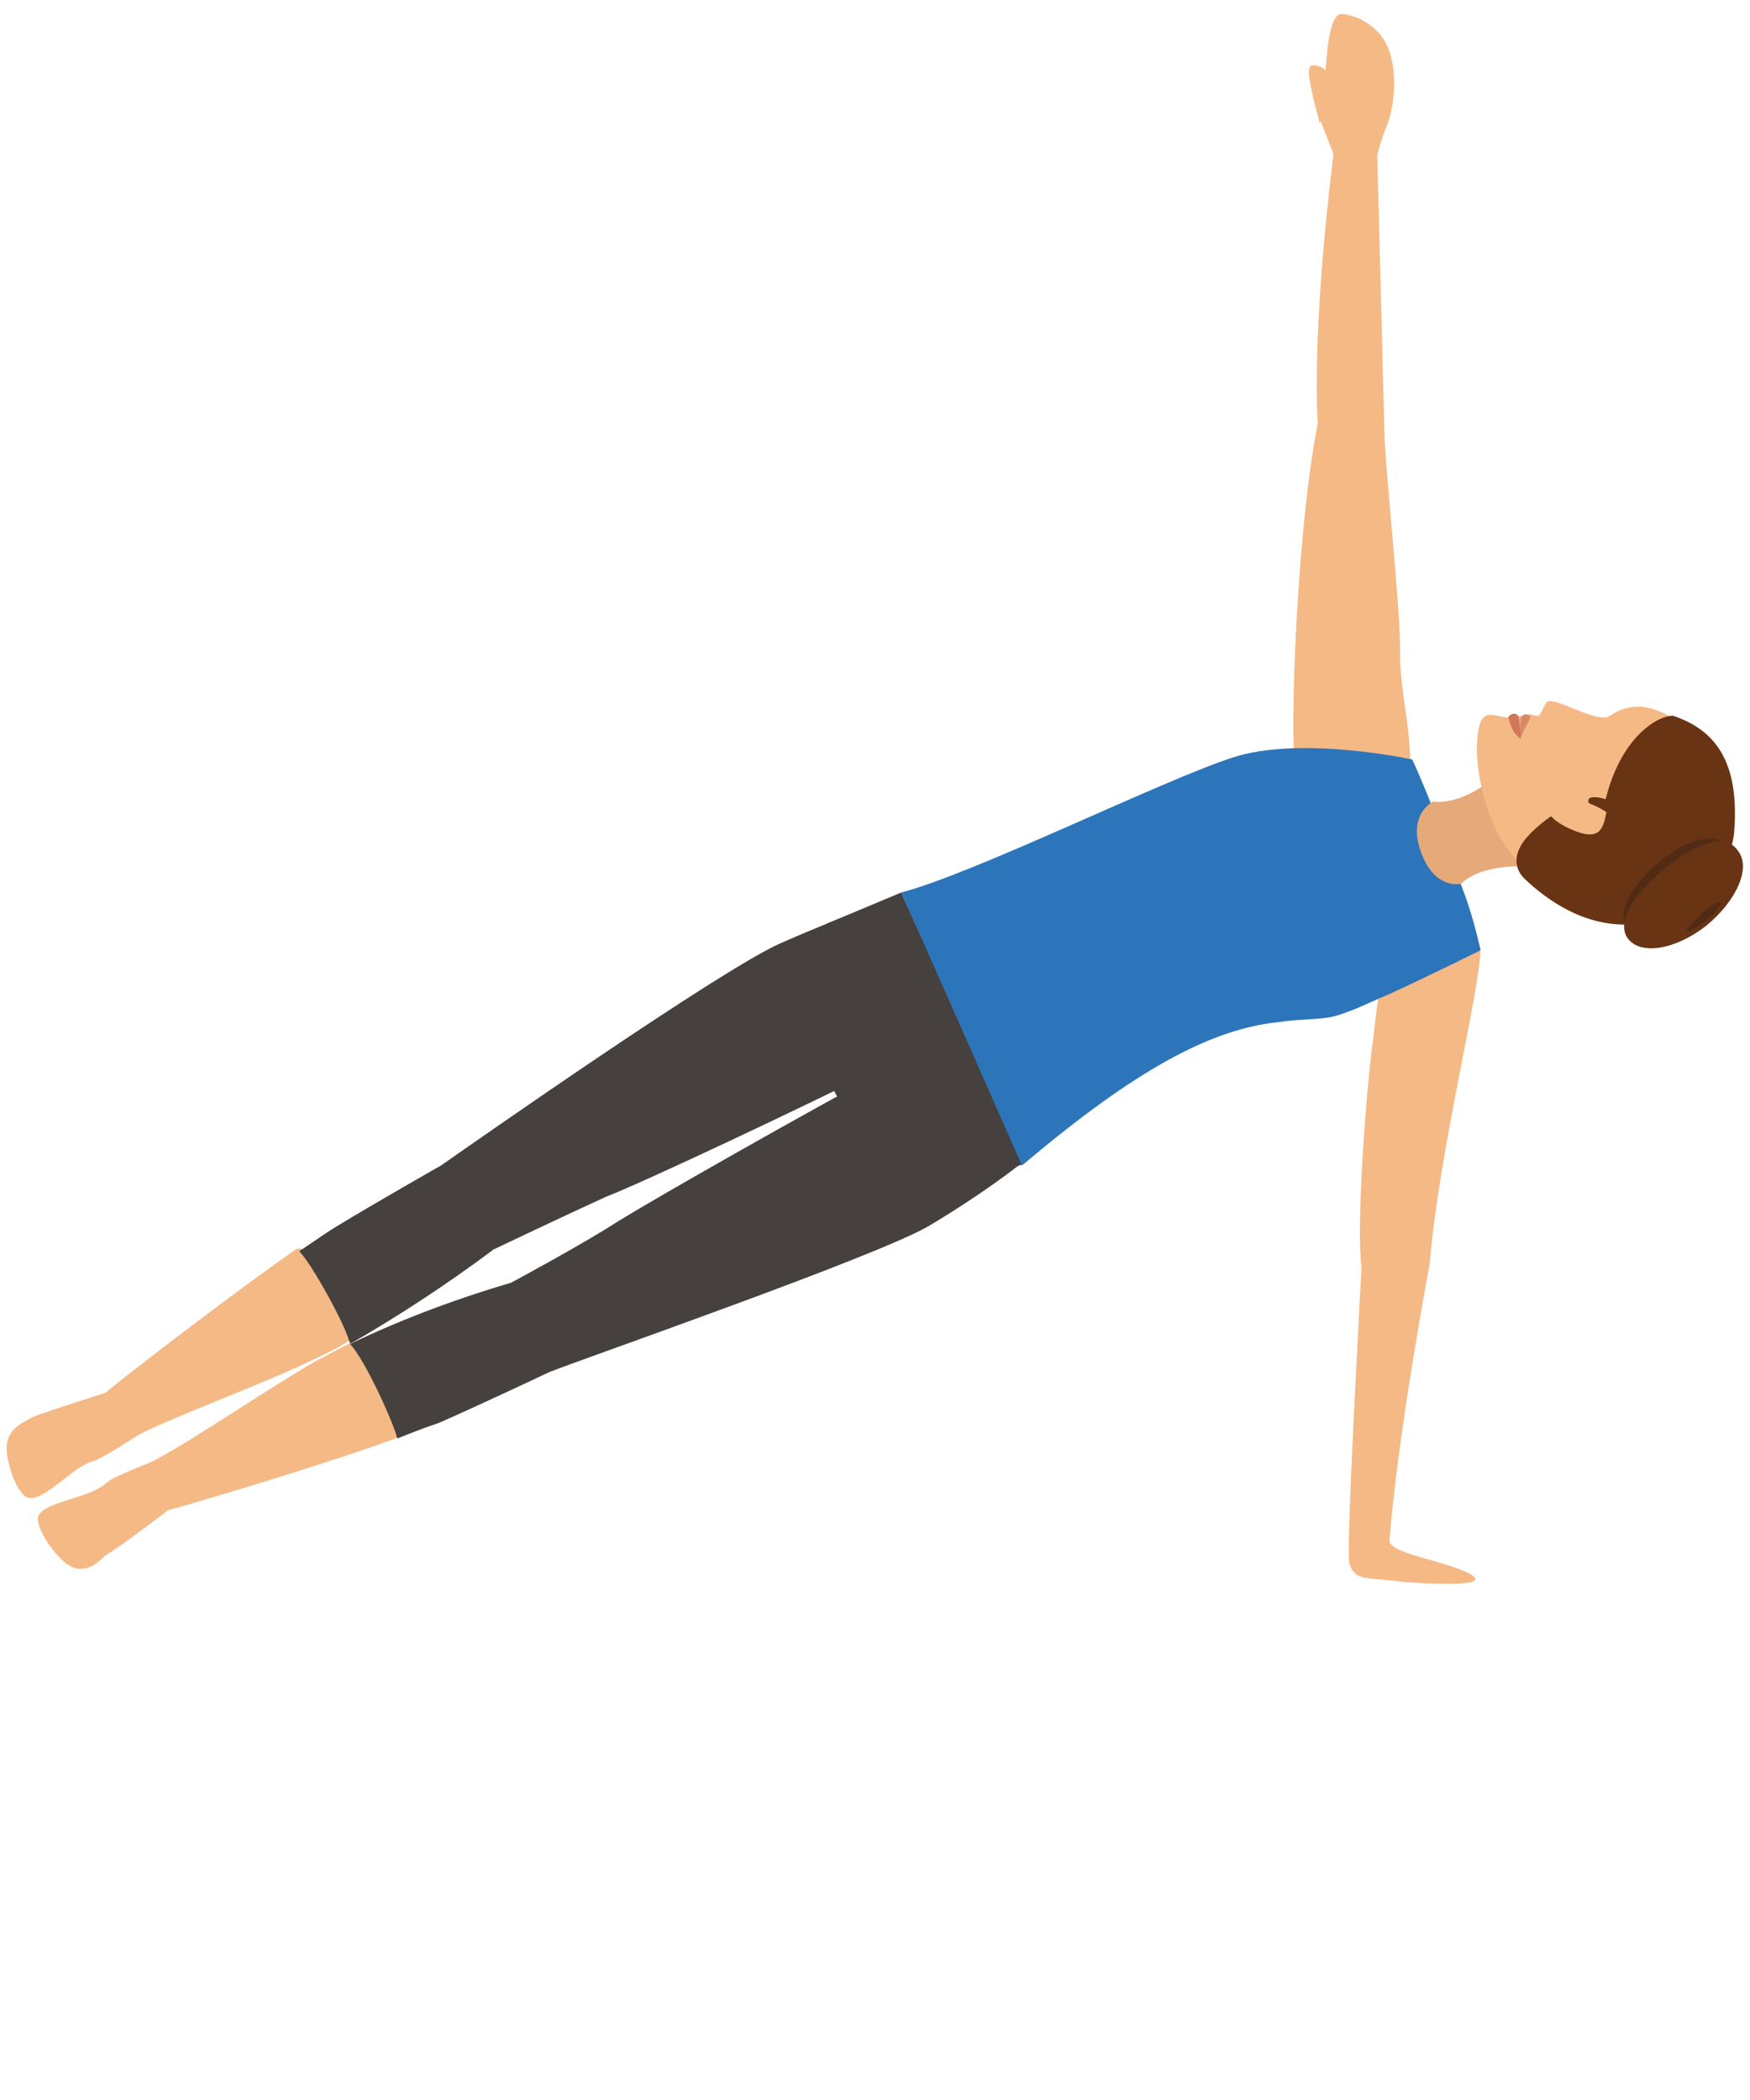
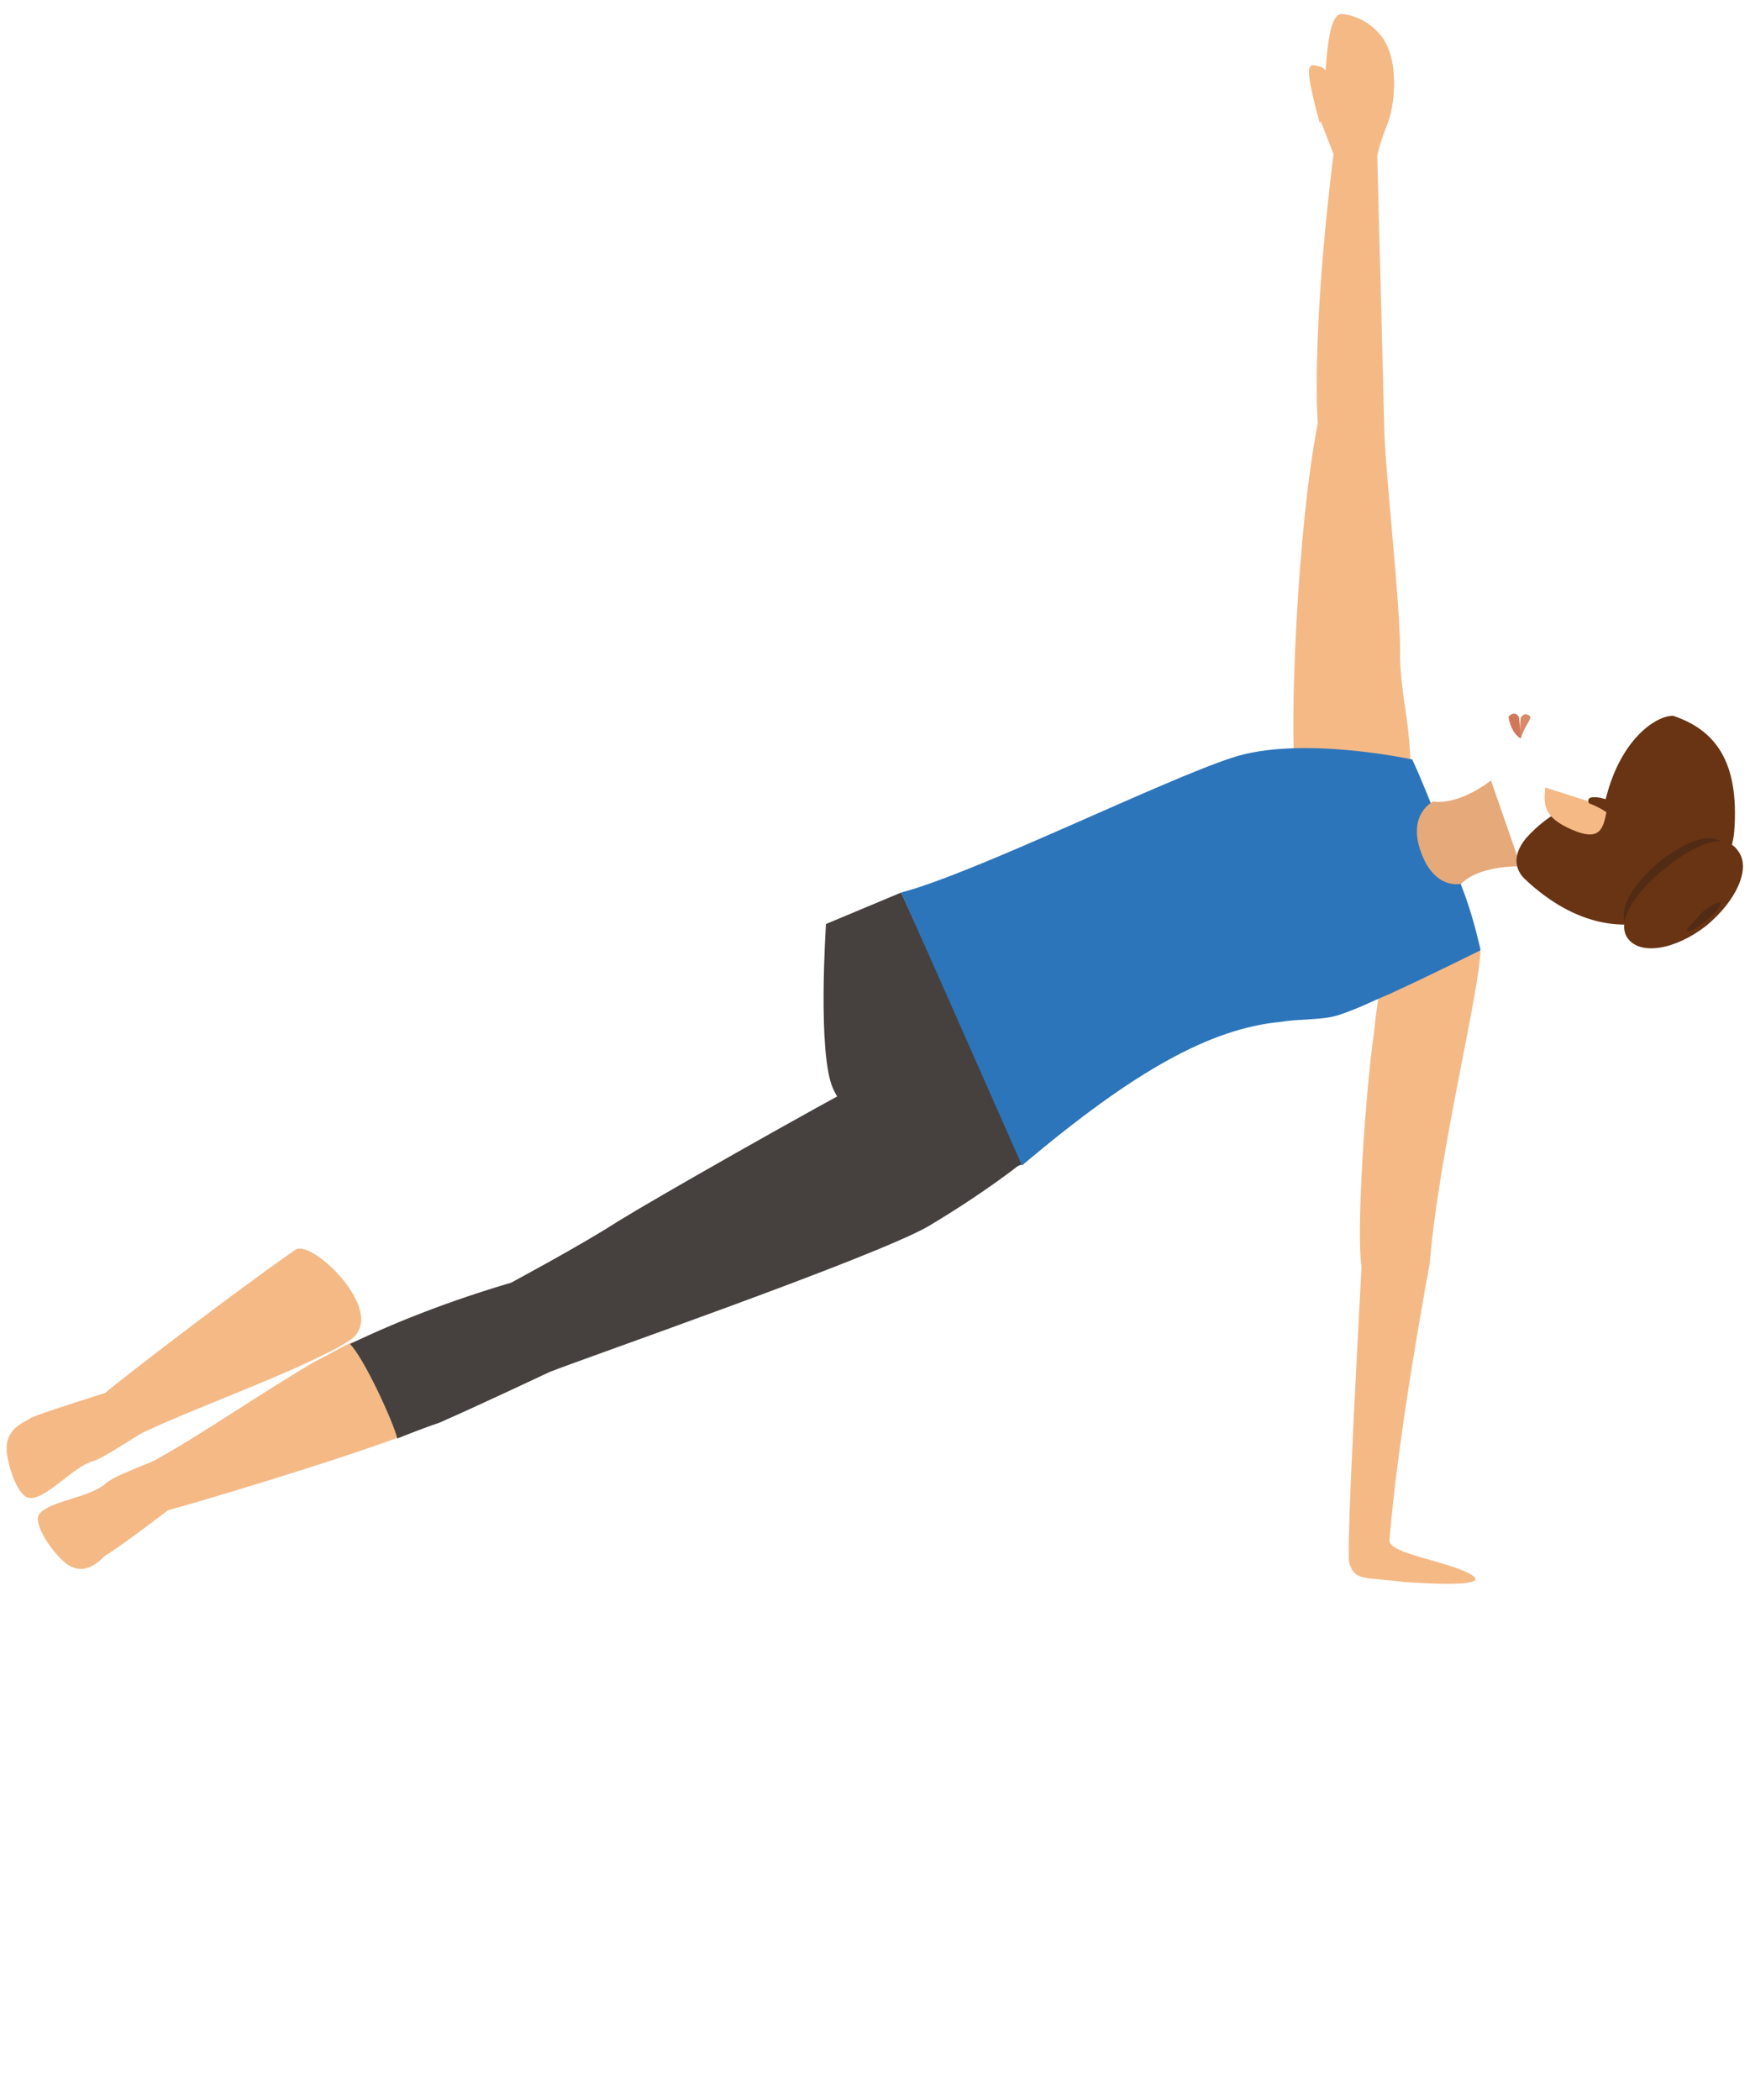
<svg xmlns="http://www.w3.org/2000/svg" version="1.1" id="Capa_1" x="0px" y="0px" viewBox="0 0 100 120" style="enable-background:new 0 0 100 120;" xml:space="preserve">
  <g>
    <path style="fill:#F5B986;" d="M76.7,0.8c-1.1-0.1-0.9,4.8-1.2,6.2l0.7,1.8c-1.3,10.5-0.9,15.4-0.9,15.4C74.1,30.3,73.7,41.6,74,44   c0.1,1.5,6.5,1.3,6.6-0.4c-0.1-2.7-0.5-3.6-0.6-6c0.1-2.4-0.9-11.1-0.9-13.2c0-0.3-0.4-15.5-0.4-15.5s0.1-0.6,0.5-1.6   c0.6-1.4,0.6-3.5,0.1-4.6C78.9,1.7,77.8,0.9,76.7,0.8L76.7,0.8z M76.7,0.8" />
    <path style="fill:#F5B986;" d="M76,5.5c0,0,0.2-1.5-0.6-1.7c-0.7-0.2-0.9-0.2,0,3.2C75.4,7,75.9,6.9,76,5.5L76,5.5z M76,5.5" />
    <path style="fill:#F5B986;" d="M84.1,90c-1.3-0.8-4.8-1.2-4.7-2c0.5-6.3,2.3-15.8,2.3-15.8c0.5-6.3,2.9-15.7,2.9-18   c-0.5-2.3-5-4.7-5.1-2.2c-0.3,2.8-0.7,4.2-1,7.1c-0.5,3.6-1,11.2-0.7,13.3c0,0.3-0.9,16-0.7,16.9c0.3,1.1,1,0.8,3.1,1.1   C81.7,90.5,85.2,90.7,84.1,90L84.1,90z M84.1,90" />
    <path style="fill:#46413E;" d="M51.5,51l-4.3,1.8c0,0-0.5,7.4,0.4,9.4c0.9,2,5.1,6.5,5.1,6.5l5.8-2.2L51.5,51z M51.5,51" />
    <path style="fill:#2C75BB;" d="M76.5,58c1.2-0.4,1.7-0.7,2.9-1.2c2.4-1.1,5.2-2.5,5.2-2.5c-0.3-1.4-0.7-2.7-1.1-3.7L82.2,47   c-0.4-1-0.9-2.3-1.5-3.6c0,0-6.4-1.4-10.3-0.1c-4,1.3-14.7,6.6-18.9,7.7l3.5,7.9l3.4,7.7c6.5-5.5,10.8-7.8,14.7-8.2   C74.4,58.2,75.6,58.3,76.5,58L76.5,58z M76.5,58" />
    <path style="fill:#F5B986;" d="M0.4,83.1c0.2,1.3,0.8,2.5,1.3,2.5c0.9,0.1,2.5-1.8,3.6-2.1c0.7-0.2,2.5-1.5,3-1.7   c2.3-1.1,6.9-2.8,9.6-4.1c0.6-0.3,1.3-0.6,1.9-1c2.7-1.4-1.9-5.9-2.9-5.3c-3.6,2.5-9.7,7.2-10.9,8.2c0,0-3.2,1-4.2,1.4   C1.4,81.3,0.2,81.6,0.4,83.1L0.4,83.1z M0.4,83.1" />
-     <path style="fill:#46413E;" d="M28.2,71.4c-2.8,2.1-5.6,3.9-8.2,5.4c-0.2-1-2.2-4.6-2.9-5.3c0.9-0.6,1.6-1.1,2.1-1.4   c2.3-1.4,6-3.5,6-3.5c2-1.4,16-11.2,19.4-12.7c3.4-1.5,5.8-2.3,5.8-2.4l1.9,3.6c-1.7,1.9,0.2,4.2-1.7,5.8c-4.8,2.4-13.7,6.6-16,7.5   C32.4,69.4,28.2,71.4,28.2,71.4L28.2,71.4z M28.2,71.4" />
    <path style="fill:#F5B986;" d="M3.5,89.1C2.6,88.2,2,87,2.2,86.6c0.4-0.8,2.9-1,3.8-1.8c0.5-0.5,2.7-1.2,3.1-1.5   c2.2-1.2,6.3-4,8.9-5.5c0.6-0.3,1.3-0.7,1.9-1c2.7-1.3,3.7,5,2.7,5.4c-4.1,1.5-11.5,3.7-13,4.1c0,0-2.6,2-3.6,2.6   C5.5,89.4,4.6,90.2,3.5,89.1L3.5,89.1z M3.5,89.1" />
    <path style="fill:#46413E;" d="M29.2,73.3c-3.4,1-6.5,2.2-9.2,3.5c0.8,0.8,2.5,4.5,2.7,5.4c1-0.4,1.8-0.7,2.4-0.9   c2.5-1.1,6.3-2.9,6.3-2.9c2.3-0.9,18.4-6.5,21.6-8.3c3.2-1.9,5.2-3.5,5.2-3.5l-1.8-3.5c-2.5,0.3-3.3-2.6-5.7-2   c-4.7,2.5-13.3,7.4-15.4,8.7C33.3,71.1,29.2,73.3,29.2,73.3L29.2,73.3z M29.2,73.3" />
    <path style="fill:#E6A97A;" d="M86.9,49.5l-1.7-4.9c-2,1.5-3.3,1.2-3.3,1.2s-1.5,0.7-0.7,2.9c0.8,2.2,2.3,1.8,2.3,1.8   S84.3,49.5,86.9,49.5L86.9,49.5z M86.9,49.5" />
-     <path style="fill:#F5B986;" d="M92,40.9c1.6-1.1,3.1-0.2,4,0.4c2.6,1.8,2.8,3.7,2.6,6c-0.2,3.1-8.4,3.6-9.8,3.2c-3.5-1-4.5-6-4.4-8   c0.1-2.2,0.8-1.6,1.7-1.5c0,0,0.2-0.1,0.2-0.1c0.3,0,0.7,0.1,1.1-0.1c0,0,0.3,0.1,0.4,0.1c0.1,0,0.2,0,0.2-0.1   c0.2-0.3,0.3-0.6,0.4-0.7C88.9,39.8,91.3,41.4,92,40.9L92,40.9z M92,40.9" />
    <path style="fill:#D98968;" d="M86.9,42.2c0,0-0.1-0.2,0-1.2c0.1-0.1,0.2-0.3,0.5-0.1C87.6,41,87.1,41.5,86.9,42.2L86.9,42.2z    M86.9,42.2" />
    <path style="fill:#D17759;" d="M86.9,42.2c0,0-0.5-0.2-0.7-1.2c0-0.1,0.2-0.2,0.2-0.2c0.3-0.1,0.4,0.2,0.4,0.2   C86.9,42,86.9,42.2,86.9,42.2L86.9,42.2z M86.9,42.2" />
    <path style="fill:#683413;" d="M99.1,47.5c-0.3,3.8-6.1,8.3-12,2.7c-0.4-0.4-0.8-1.2,0.1-2.3c0.7-0.8,1.5-1.3,1.5-1.3   c0.3-0.2,0.5-0.3,0.8-0.5c0.3-0.2,2.2,0.2,2.2-0.2c0.8-3.6,2.9-5,3.9-5C98,41.7,99.4,43.5,99.1,47.5L99.1,47.5z M99.1,47.5" />
    <path style="fill:#F5B986;" d="M89.8,47.4c-1.6-0.7-1.6-1.4-1.5-2.4l2.5,0.8l1,0.6C91.6,47.4,91.4,48.1,89.8,47.4L89.8,47.4z    M89.8,47.4" />
    <path style="fill:#522B15;" d="M93,53c0.7,0.9,2.5,0.7,4.1-0.6c1.6-1.3,2.3-3,1.6-4c-0.7-0.9-2.1-0.5-3.7,0.7   C93.4,50.4,92.3,52,93,53L93,53z M93,53" />
    <path style="fill:#683413;" d="M90.8,45.9c0.5,0.2,0.9,0.4,1.1,0.6v0c-0.1,0.2-0.1,0.3-0.1,0.3c0.2,0,0.3,0,0.5,0l0.5-1.1   c0,0-0.2,0-0.5,0c-0.2,0-0.5,0-0.8-0.1C90.5,45.4,90.8,45.9,90.8,45.9L90.8,45.9z M90.8,45.9" />
    <path style="fill:#683413;" d="M93,53.6c0.7,1,2.7,0.7,4.5-0.7c1.7-1.4,2.6-3.3,1.8-4.3c-0.7-1-2.2-0.5-4,0.9   C93.6,50.8,92.3,52.6,93,53.6L93,53.6z M93,53.6" />
    <path style="fill:#522B15;" d="M96.4,53.2c0.1,0.1,0.6-0.2,1.1-0.6c0.5-0.4,0.9-0.9,0.8-1c-0.1-0.1-0.5,0.1-1,0.5   C96.8,52.7,96.3,53.1,96.4,53.2L96.4,53.2z M96.4,53.2" />
  </g>
</svg>